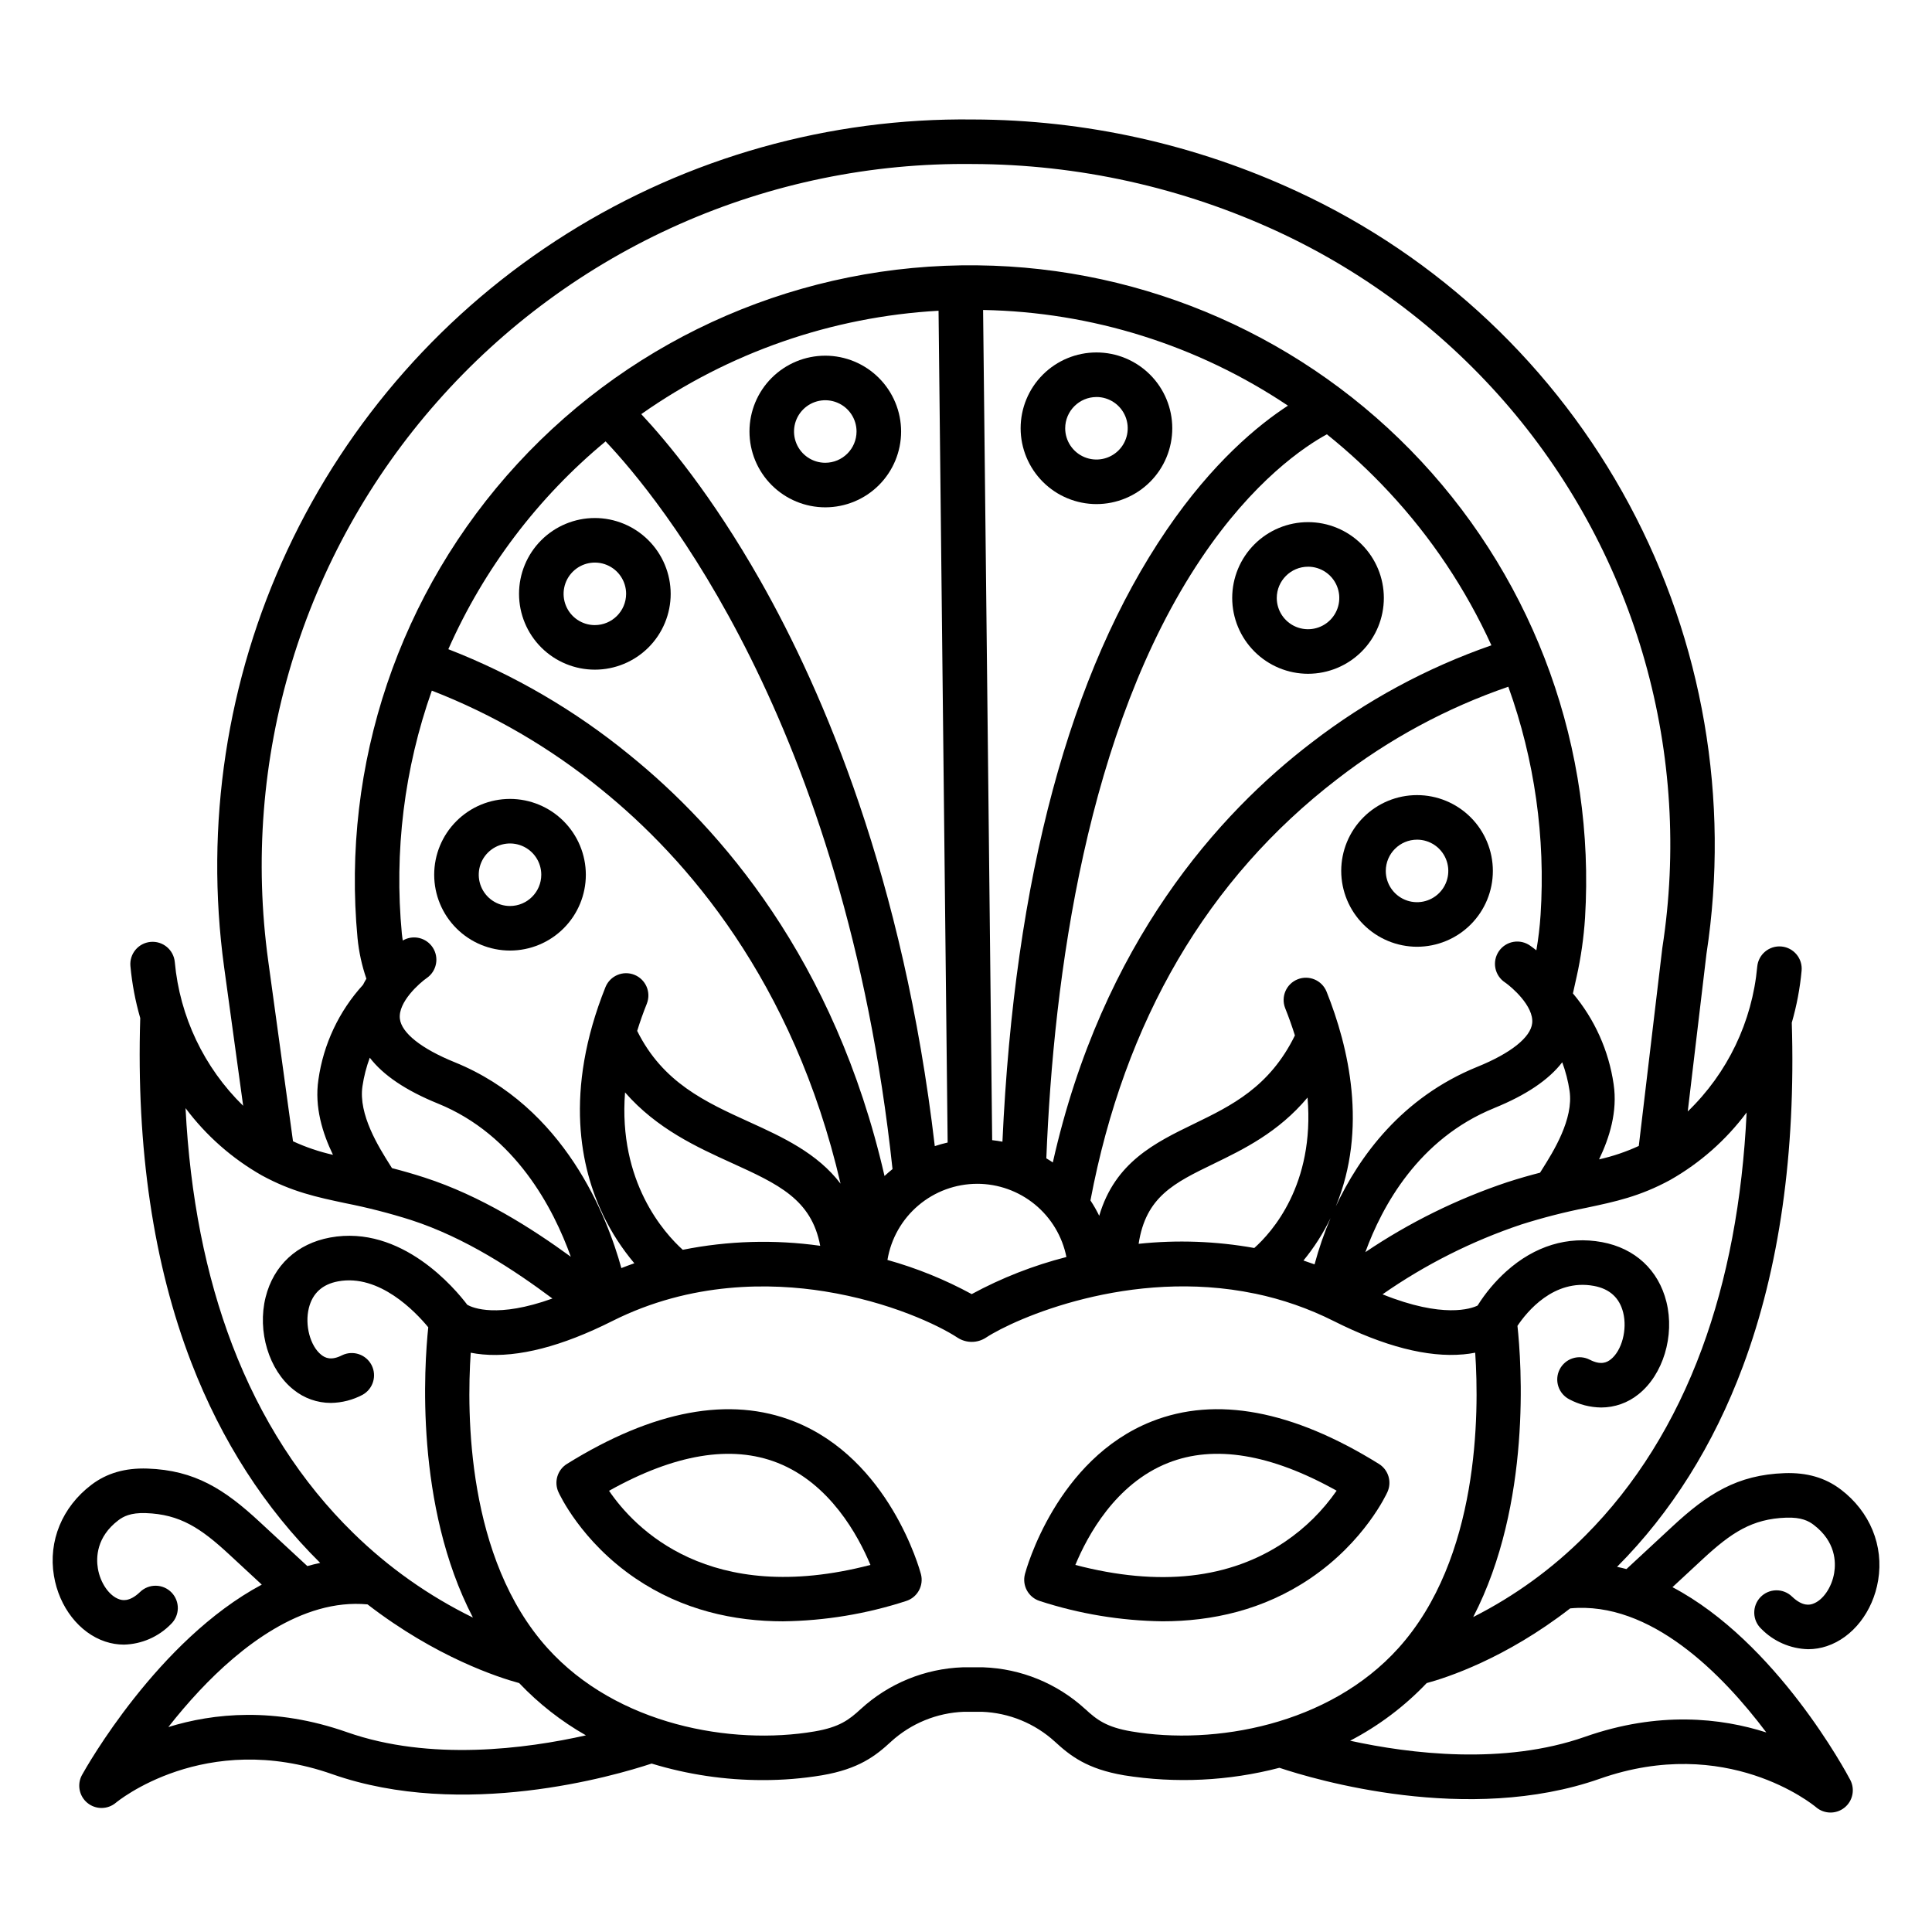
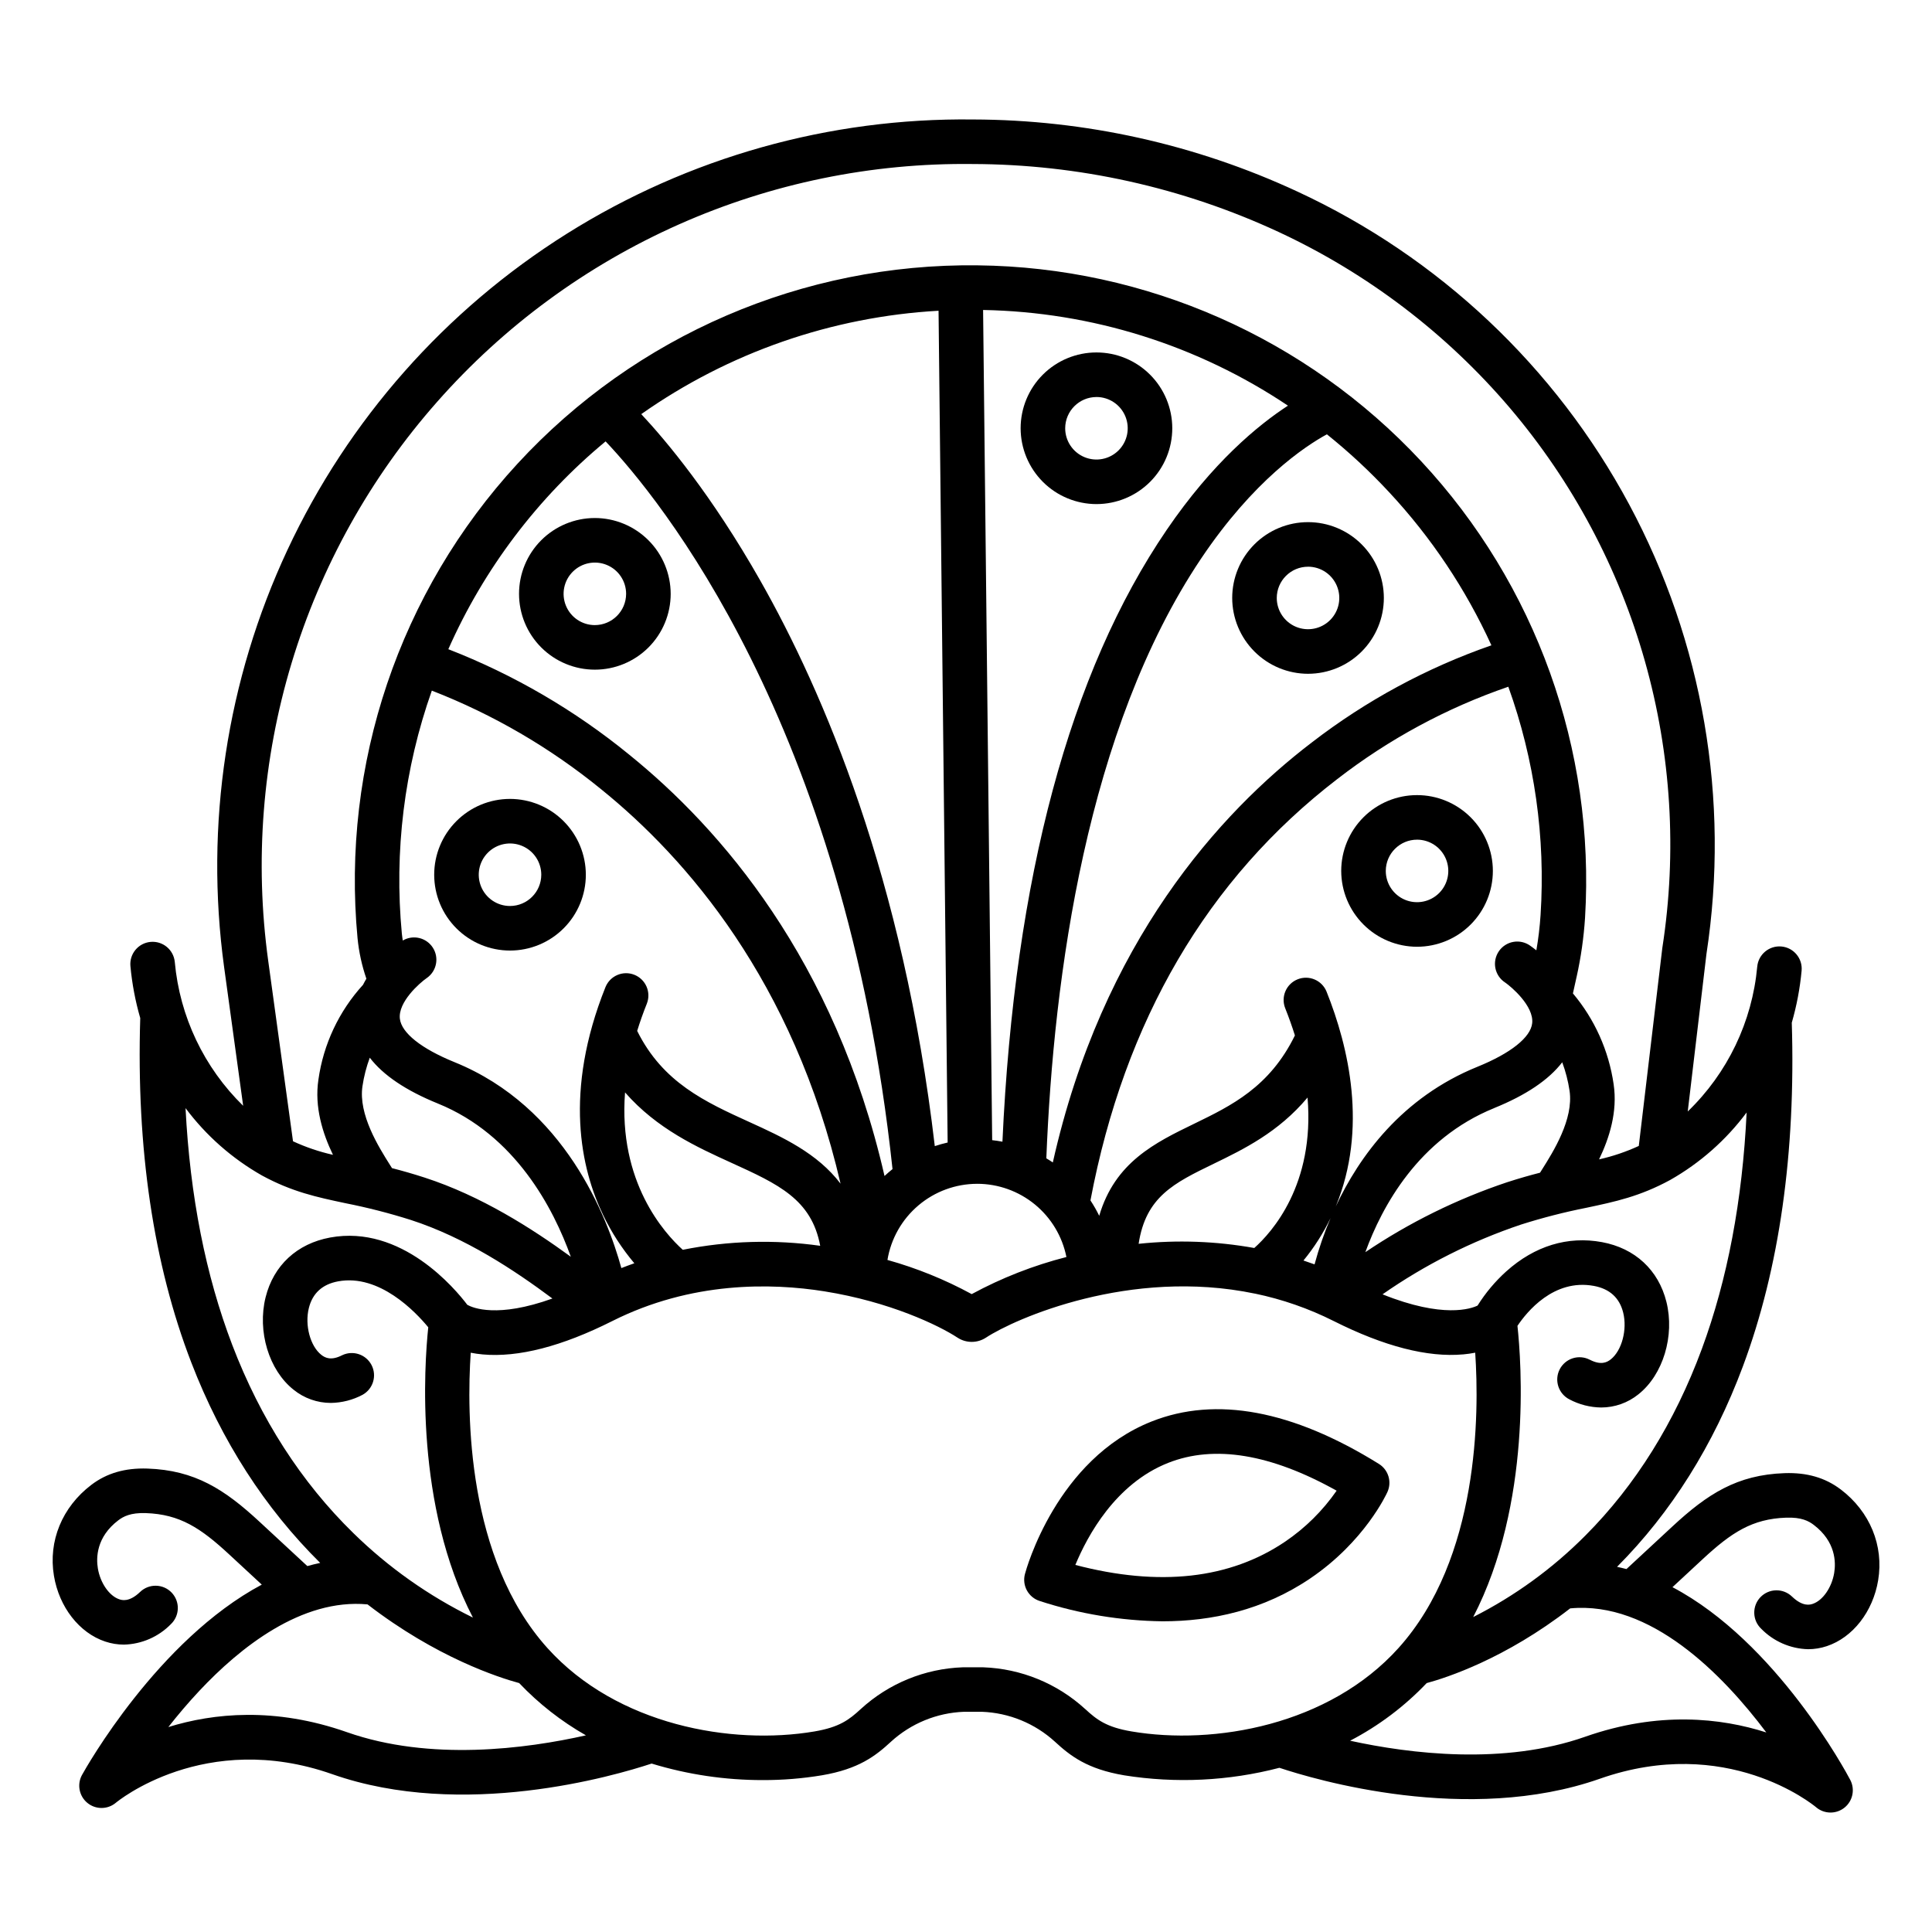
<svg xmlns="http://www.w3.org/2000/svg" fill="#000000" width="800px" height="800px" version="1.1" viewBox="144 144 512 512">
  <g>
    <path d="m301.62 281.28c-5.324 0.008-10.434 2.129-14.199 5.898-3.762 3.769-5.875 8.883-5.871 14.211 0.004 5.328 2.121 10.434 5.891 14.199 3.769 3.766 8.883 5.883 14.207 5.879 5.328 0 10.438-2.121 14.207-5.887 3.766-3.769 5.883-8.879 5.883-14.207-0.012-5.328-2.133-10.438-5.902-14.203-3.773-3.769-8.883-5.887-14.215-5.891zm0 28.379c-3.348-0.008-6.363-2.031-7.637-5.129-1.277-3.098-0.562-6.656 1.809-9.02 2.371-2.367 5.934-3.07 9.027-1.789 3.094 1.285 5.109 4.305 5.109 7.652-0.012 4.582-3.727 8.285-8.309 8.285z" />
    <path d="m279.14 355.72c-5.328 0.004-10.438 2.125-14.199 5.898-3.766 3.769-5.879 8.879-5.875 14.207s2.125 10.438 5.894 14.203c3.769 3.766 8.879 5.879 14.207 5.879 5.328-0.004 10.438-2.121 14.203-5.891 3.766-3.766 5.883-8.875 5.883-14.203-0.008-5.332-2.133-10.441-5.902-14.207-3.769-3.766-8.883-5.883-14.211-5.887zm0 28.379c-3.348-0.008-6.363-2.031-7.641-5.129s-0.562-6.656 1.809-9.023c2.371-2.363 5.934-3.07 9.027-1.785 3.094 1.281 5.109 4.301 5.109 7.652-0.008 4.578-3.727 8.285-8.305 8.285z" />
    <path d="m519.55 394.9c5.328-0.008 10.438-2.129 14.199-5.898 3.766-3.773 5.879-8.883 5.875-14.211s-2.125-10.438-5.894-14.203c-3.769-3.762-8.879-5.879-14.207-5.875-5.328 0-10.438 2.117-14.203 5.887-3.766 3.769-5.883 8.879-5.883 14.207 0.008 5.328 2.133 10.438 5.902 14.203 3.769 3.769 8.883 5.887 14.211 5.891zm0-28.379c3.348 0.008 6.363 2.031 7.641 5.129 1.273 3.094 0.562 6.656-1.809 9.02-2.371 2.367-5.934 3.07-9.027 1.789-3.094-1.285-5.109-4.305-5.109-7.652 0.008-4.582 3.727-8.289 8.305-8.285z" />
-     <path d="m362.69 238.26c-5.328 0.004-10.434 2.125-14.199 5.898-3.766 3.769-5.875 8.883-5.871 14.207 0 5.328 2.121 10.438 5.891 14.203s8.879 5.879 14.207 5.879c5.328-0.004 10.438-2.121 14.203-5.887 3.769-3.769 5.883-8.879 5.883-14.207-0.008-5.332-2.129-10.438-5.902-14.207-3.769-3.766-8.879-5.883-14.211-5.887zm0 28.379c-3.348-0.008-6.363-2.031-7.641-5.129-1.273-3.098-0.562-6.656 1.812-9.023 2.371-2.363 5.93-3.07 9.023-1.785 3.094 1.281 5.109 4.305 5.109 7.652-0.008 4.578-3.727 8.285-8.305 8.285z" />
    <path d="m434.59 277.59c5.328-0.008 10.438-2.129 14.199-5.898 3.766-3.769 5.879-8.883 5.875-14.211-0.004-5.328-2.125-10.438-5.894-14.199-3.769-3.766-8.879-5.883-14.207-5.879-5.328 0-10.438 2.121-14.203 5.887-3.769 3.769-5.883 8.879-5.883 14.207 0.008 5.328 2.133 10.438 5.902 14.207 3.769 3.766 8.883 5.883 14.211 5.887zm0-28.379c3.348 0.008 6.363 2.031 7.641 5.129s0.562 6.656-1.809 9.023c-2.371 2.363-5.934 3.07-9.027 1.785-3.094-1.285-5.109-4.305-5.109-7.652 0.012-4.578 3.727-8.281 8.305-8.281z" />
    <path d="m490.66 322.56c5.328-0.008 10.438-2.129 14.199-5.898 3.766-3.769 5.879-8.883 5.875-14.211s-2.125-10.434-5.894-14.199c-3.766-3.766-8.879-5.883-14.207-5.879-5.328 0-10.438 2.121-14.203 5.887-3.766 3.769-5.883 8.879-5.883 14.207 0.008 5.328 2.133 10.438 5.902 14.203 3.769 3.769 8.883 5.887 14.211 5.891zm0-28.379c3.352 0.008 6.367 2.031 7.641 5.129 1.277 3.098 0.562 6.656-1.809 9.02-2.371 2.367-5.934 3.07-9.027 1.789-3.094-1.285-5.109-4.305-5.109-7.652 0.012-4.578 3.727-8.285 8.305-8.281z" />
-     <path d="m354.48 520.71c-17.066-6.762-37.332-2.981-60.23 11.242-2.512 1.559-3.484 4.738-2.269 7.438 0.238 0.531 6.016 13.121 20.441 22.902 12.445 8.438 26.137 11.375 39.164 11.375v-0.004c11.051-0.145 22.016-1.957 32.527-5.375 3.016-0.945 4.75-4.098 3.938-7.148-0.328-1.242-8.363-30.438-33.57-40.43zm-49.07 18.363c17.406-9.742 32.406-12.23 44.652-7.41 13.891 5.473 21.387 19.32 24.613 27.059-42.805 11.152-62.629-9.879-69.27-19.648z" />
-     <path d="m509.42 531.95c-22.898-14.223-43.16-18.008-60.23-11.242-25.207 9.992-33.242 39.188-33.57 40.43h0.004c-0.812 3.051 0.922 6.203 3.934 7.148 10.512 3.422 21.477 5.231 32.527 5.375 13.031 0 26.723-2.938 39.164-11.375 14.426-9.777 20.203-22.371 20.441-22.902v0.004c1.215-2.699 0.246-5.875-2.269-7.438zm-24.797 20.566c-14.684 9.953-33.383 12.035-55.645 6.207 3.195-7.723 10.633-21.512 24.566-27.035 12.246-4.856 27.258-2.379 44.672 7.359h0.004c-3.668 5.285-8.277 9.852-13.598 13.469z" />
+     <path d="m509.42 531.95c-22.898-14.223-43.16-18.008-60.23-11.242-25.207 9.992-33.242 39.188-33.57 40.43c-0.812 3.051 0.922 6.203 3.934 7.148 10.512 3.422 21.477 5.231 32.527 5.375 13.031 0 26.723-2.938 39.164-11.375 14.426-9.777 20.203-22.371 20.441-22.902v0.004c1.215-2.699 0.246-5.875-2.269-7.438zm-24.797 20.566c-14.684 9.953-33.383 12.035-55.645 6.207 3.195-7.723 10.633-21.512 24.566-27.035 12.246-4.856 27.258-2.379 44.672 7.359h0.004c-3.668 5.285-8.277 9.852-13.598 13.469z" />
    <path d="m631.81 538.72c-4.09-3.113-8.945-4.519-14.859-4.32-12.609 0.434-20.469 5.519-29.777 14.156l-12.145 11.262c-0.828-0.215-1.656-0.414-2.496-0.59 14.352-14.395 25.574-32.27 33.359-53.148 9.664-25.918 14.012-56.559 12.949-91.07h0.004c1.297-4.492 2.168-9.098 2.598-13.754 0.301-3.246-2.086-6.121-5.332-6.426-3.246-0.301-6.125 2.09-6.426 5.336-1.332 14.59-7.867 28.219-18.418 38.387l4.961-41.758v0.004c6.262-40.883-0.926-82.688-20.484-119.13-19.555-36.441-50.422-65.539-87.949-82.918-26.93-12.504-56.246-19.02-85.938-19.09-38.047-0.473-75.422 10.039-107.64 30.273-32.227 20.234-57.934 49.328-74.043 83.801-16.109 34.469-21.938 72.855-16.785 110.55l5.051 36.762c-10.379-10.141-16.805-23.648-18.121-38.098-0.301-3.25-3.176-5.637-6.426-5.336-3.246 0.301-5.633 3.18-5.332 6.426 0.43 4.656 1.301 9.262 2.602 13.758-1.062 34.539 3.488 65.262 13.547 91.32 8.008 20.75 19.5 38.59 34.145 53.07-1.148 0.238-2.281 0.52-3.41 0.836l-12.609-11.684c-9.312-8.637-17.168-13.723-29.777-14.156-5.902-0.195-10.773 1.207-14.859 4.32-7.738 5.887-11.441 14.891-9.91 24.086 1.383 8.312 6.731 15.164 13.617 17.449v-0.004c1.59 0.531 3.254 0.805 4.934 0.805 4.699-0.117 9.168-2.066 12.453-5.43 1.137-1.086 1.793-2.574 1.828-4.144 0.035-1.566-0.559-3.086-1.645-4.219-1.086-1.133-2.578-1.785-4.148-1.812-1.57-0.031-3.086 0.566-4.215 1.66-2.91 2.793-4.856 2.148-5.492 1.938-2.656-0.879-5.047-4.32-5.688-8.18-0.477-2.859-0.406-8.32 5.41-12.75 1.348-1.023 3.273-2.055 7.305-1.914 9.027 0.312 14.543 3.953 22.156 11.016l8.57 7.938c-27.551 14.699-46.582 48.52-47.637 50.43v-0.004c-1.379 2.496-0.781 5.621 1.426 7.426 2.203 1.809 5.383 1.781 7.559-0.062 0.23-0.195 23.5-19.445 57.328-7.555 34.652 12.176 74.805 0.438 84.633-2.812h0.004c9.555 2.914 19.492 4.391 29.484 4.379 5.238 0.012 10.469-0.414 15.637-1.27 9.793-1.66 14.25-5.16 18.309-8.902v-0.004c5.312-4.852 12.172-7.66 19.363-7.926h4.723c7.188 0.266 14.051 3.074 19.359 7.926 4.062 3.738 8.516 7.242 18.309 8.902l0.004 0.004c13.715 2.191 27.738 1.516 41.18-1.988 9.328 3.113 49.918 15.195 84.906 2.902 33.57-11.797 56.391 6.773 57.328 7.555v0.004c2.16 1.828 5.309 1.867 7.516 0.098 2.203-1.77 2.844-4.852 1.527-7.356-1.02-1.938-19.527-36.523-47.113-51.07l7.988-7.41c7.609-7.059 13.125-10.699 22.152-11.012 4.043-0.141 5.957 0.887 7.305 1.918 5.82 4.43 5.891 9.887 5.41 12.746-0.641 3.859-3.035 7.301-5.688 8.18-0.637 0.211-2.582 0.859-5.492-1.938l0.004 0.004c-1.125-1.09-2.644-1.688-4.211-1.656-1.57 0.027-3.062 0.68-4.148 1.812-1.09 1.133-1.68 2.648-1.645 4.219 0.031 1.566 0.691 3.059 1.828 4.141 3.281 3.367 7.754 5.316 12.453 5.434 1.676 0 3.344-0.273 4.934-0.805 6.887-2.285 12.234-9.133 13.617-17.445 1.535-9.199-2.172-18.203-9.91-24.09zm-24.934-99.898c-1.109 23.27-5.078 44.266-11.867 62.652-7.199 19.496-17.578 36.129-30.84 49.434-8.695 8.754-18.742 16.055-29.754 21.625 15.566-30.047 12.758-67.652 11.727-77.164 2.438-3.652 9.582-12.551 20.246-10.59 4.18 0.77 6.797 3.148 7.773 7.07 1.121 4.508-0.352 10.066-3.289 12.398-1.051 0.832-2.633 1.594-5.559 0.094l-0.004 0.004c-1.395-0.727-3.019-0.863-4.516-0.387-1.496 0.477-2.738 1.531-3.457 2.93-0.719 1.395-0.848 3.019-0.363 4.516 0.484 1.492 1.543 2.734 2.941 3.445 2.598 1.379 5.484 2.117 8.426 2.152 3.59-0.004 7.07-1.238 9.863-3.496 6.539-5.188 9.656-15.492 7.414-24.5-2.106-8.449-8.336-14.219-17.094-15.832-9.055-1.664-17.809 1.004-25.312 7.727h-0.004c-2.953 2.66-5.523 5.719-7.637 9.09-1.668 0.82-9.117 3.484-25.184-2.981 11.297-7.879 23.664-14.105 36.719-18.492 5.703-1.809 11.504-3.297 17.371-4.457 7.578-1.605 14.113-2.992 22.125-7.348 7.926-4.496 14.828-10.59 20.273-17.891zm-111.34-32.059h0.004c-1.234-2.996-4.648-4.438-7.656-3.234-3.008 1.203-4.481 4.606-3.305 7.625 1 2.496 1.852 4.91 2.586 7.246-6.711 13.691-16.852 18.617-26.668 23.387-10.367 5.031-21.012 10.199-25.191 24.41-0.684-1.406-1.461-2.766-2.324-4.07 9.012-47.664 31.012-85.234 65.43-111.68h0.004c13.656-10.578 28.965-18.844 45.305-24.457 6.965 19.359 9.875 39.949 8.547 60.48-0.207 3.144-0.578 6.273-1.117 9.375-0.789-0.625-1.367-1.043-1.613-1.207l0.004-0.004c-1.293-0.93-2.902-1.301-4.469-1.027-1.57 0.273-2.961 1.168-3.859 2.484-0.898 1.312-1.23 2.934-0.918 4.492 0.312 1.559 1.242 2.93 2.578 3.793 1.641 1.121 7.66 6.238 7.172 10.781-0.406 3.766-5.695 7.977-14.516 11.551-20.055 8.133-31.324 23.777-37.535 37.008 8.496-20.602 3.453-42.199-2.453-56.949zm1.082 60.02 0.004-0.004c-1.703 3.996-3.121 8.102-4.25 12.293-0.98-0.359-1.961-0.699-2.938-1.02h-0.004c2.84-3.457 5.254-7.242 7.191-11.273zm-20.223 7.953v-0.004c-10.109-1.812-20.426-2.188-30.645-1.109 1.898-12.469 9.359-16.102 19.895-21.215 7.887-3.828 17.145-8.324 24.867-17.547 1.953 23.102-9.492 35.758-14.113 39.871zm-133.66-33.324c-11.852-5.394-23.07-10.512-29.875-24.211 0.727-2.348 1.574-4.766 2.574-7.258v-0.004c1.164-3.016-0.312-6.406-3.312-7.606-3-1.203-6.41 0.23-7.648 3.219-11.164 27.863-6.504 48.254-0.629 60.457l-0.004-0.004c2.207 4.59 4.984 8.879 8.266 12.773-1.145 0.406-2.293 0.828-3.438 1.277-3.762-13.629-14.98-42.711-44.188-54.559-8.805-3.57-14.094-7.773-14.512-11.535-0.492-4.402 5.164-9.406 7.168-10.801v0.004c2.594-1.824 3.285-5.367 1.566-8.031-1.719-2.664-5.234-3.496-7.961-1.883-0.09-0.59-0.184-1.18-0.238-1.77l-0.004-0.004c-2.078-21.805 0.633-43.801 7.941-64.453 16.246 6.312 31.398 15.145 44.902 26.164 22.516 18.191 50.922 50.75 63.414 104.5-6.148-8.105-15.418-12.355-24.023-16.277zm18.637 32.738h-0.004c-12.113-1.703-24.43-1.344-36.426 1.059-4.887-4.41-17.129-17.965-15.297-41.707 8.434 9.66 19.117 14.527 28.195 18.66 12.414 5.652 21.227 9.672 23.523 21.988zm-66.094 2.906c-10.344-7.531-23.805-16.141-38.734-20.98-3.148-1.02-6.004-1.828-8.66-2.508-0.176-0.281-0.359-0.574-0.559-0.887-2.938-4.664-8.395-13.324-7.266-20.832 0.383-2.574 1.031-5.106 1.938-7.547 3.57 4.656 9.586 8.707 18.043 12.145 20.535 8.328 30.641 27.805 35.234 40.605zm15.488-133.05c-14.418-11.777-30.602-21.211-47.953-27.961 9.441-21.336 23.711-40.191 41.68-55.074 13.918 14.676 63.359 74.391 76.035 192.85-0.727 0.586-1.441 1.191-2.121 1.828-13.152-57.363-43.555-92.18-67.641-111.64zm3.172-90.258h0.004c23.184-16.316 50.48-25.809 78.785-27.398l2.41 220.43c-1.16 0.258-2.293 0.59-3.406 0.953-8.297-70.934-29.551-120.46-46.25-149.88-12.883-22.684-24.914-37.027-31.539-44.105zm89.027 203.97h0.004c5.574 0.004 10.977 1.941 15.289 5.477 4.309 3.535 7.262 8.457 8.355 13.926-8.738 2.234-17.172 5.535-25.102 9.832-7.078-3.852-14.566-6.887-22.328-9.055 0.934-5.633 3.84-10.754 8.195-14.445 4.352-3.695 9.879-5.727 15.59-5.731zm1.566-231.57h0.004c28.805 0.52 56.852 9.324 80.785 25.355-7.922 5.156-19.945 15.055-32.109 32.887-25.723 37.699-40.359 92.238-43.555 162.17-0.895-0.168-1.801-0.305-2.719-0.406zm18.477 225.91c-0.562-0.379-1.133-0.742-1.719-1.09 1.914-48.25 10.688-113.67 40.961-158.86 13.922-20.785 27.551-29.828 33.391-33.012l0.004 0.004c5.867 4.707 11.383 9.836 16.5 15.348 11.156 11.977 20.305 25.676 27.094 40.566-17.133 5.957-33.191 14.637-47.559 25.715-24.477 18.68-55.562 52.922-68.672 111.34zm116.96-14.406c8.441-3.422 14.453-7.469 18.039-12.137 0.906 2.441 1.559 4.969 1.941 7.547 1.129 7.504-4.328 16.168-7.262 20.824-0.195 0.316-0.383 0.609-0.559 0.891-2.648 0.68-5.504 1.484-8.66 2.508l0.004-0.004c-13.328 4.453-25.988 10.695-37.637 18.555 4.406-12.113 14.066-30.035 34.133-38.176zm-280.13-187.15c17.723-20.105 39.578-36.145 64.07-47.023 24.492-10.879 51.047-16.34 77.844-16.012 27.996 0.062 55.648 6.199 81.047 17.984 23.582 10.965 44.52 26.898 61.371 46.707 16.594 19.535 28.789 42.414 35.754 67.082 6.969 24.668 8.547 50.547 4.625 75.875-0.012 0.066-0.02 0.129-0.027 0.195l-6.223 52.371 0.004 0.004c-3.375 1.555-6.906 2.75-10.531 3.562 2.738-5.688 4.949-12.664 3.856-19.934v-0.004c-1.285-8.859-5.019-17.188-10.785-24.043l0.977-4.406h0.004c1.145-5.148 1.891-10.383 2.231-15.645 2.703-44.57-12.992-88.293-43.418-120.97-30.426-32.676-72.922-51.445-117.57-51.926-46.242-0.566-90.551 18.527-121.89 52.535-31.34 34.008-46.762 79.727-42.426 125.77 0.359 3.66 1.145 7.266 2.344 10.742-0.312 0.527-0.613 1.062-0.891 1.621-6.379 6.992-10.5 15.75-11.82 25.121-1.094 7.269 1.117 14.25 3.856 19.934-3.648-0.816-7.199-2.023-10.59-3.59l-6.562-47.754v-0.004c-3.644-26.465-1.535-53.406 6.188-78.98 7.723-25.574 20.875-49.184 38.559-69.207zm-54.285 249.93c-7.059-18.461-11.199-39.496-12.383-62.766 5.441 7.281 12.332 13.355 20.238 17.844 8.012 4.356 14.551 5.742 22.125 7.348 5.867 1.16 11.664 2.644 17.367 4.453 14.457 4.688 27.414 13.301 37.496 20.812-14.555 5.234-21.082 2.496-22.551 1.672-3.172-4.199-17.418-21.32-36.363-17.836-8.758 1.613-14.988 7.379-17.094 15.832-2.246 9.012 0.871 19.32 7.414 24.5 2.789 2.262 6.269 3.496 9.863 3.5 2.938-0.039 5.828-0.777 8.422-2.156 2.785-1.547 3.84-5.023 2.387-7.859-1.457-2.832-4.898-4-7.777-2.637-2.926 1.5-4.508 0.738-5.559-0.098-2.938-2.328-4.414-7.891-3.289-12.398 0.977-3.926 3.594-6.305 7.773-7.074 10.922-2.008 20.492 8.078 23.871 12.176-1.062 10.09-3.617 47.238 11.84 76.938v-0.004c-11.695-5.727-22.395-13.285-31.695-22.395-13.793-13.477-24.59-30.25-32.086-49.852zm30.414 102.62c-19.145-6.727-35.426-5.059-47.355-1.363 2.441-3.109 5.191-6.375 8.199-9.582 10.75-11.465 27.09-24.555 44.59-22.926 18.199 14.043 34.711 19.367 40.184 20.852 5.184 5.461 11.145 10.125 17.688 13.852-15.875 3.574-41.254 6.918-63.305-0.832zm207.89-0.207c-6.652-1.129-9.184-3.086-12.281-5.945l-0.004 0.004c-7.406-6.781-16.988-10.699-27.023-11.051h-0.223-4.957-0.223-0.004c-10.035 0.352-19.617 4.269-27.023 11.055-3.102 2.856-5.629 4.812-12.281 5.945-21.941 3.727-52.324-1.656-70.734-22.07-21.43-23.758-21.441-62.172-20.355-78.297 1.047 0.207 2.109 0.355 3.176 0.453 9.426 0.852 20.977-2.125 34.328-8.84 21.012-10.57 42.168-10.121 56.223-7.879 17.312 2.762 30.312 9.012 35.266 12.266 2.293 1.504 5.262 1.504 7.555 0 7.644-5.019 38.191-18.559 71.254-11.664h0.027v-0.004c7.238 1.508 14.254 3.949 20.859 7.269 13.352 6.719 24.902 9.695 34.328 8.84v0.004c1.066-0.094 2.129-0.246 3.18-0.453 1.09 16.125 1.074 54.539-20.352 78.297-18.41 20.418-48.793 25.797-70.734 22.07zm168.24 0.273c-11.984-3.836-28.535-5.707-48.043 1.148-21.523 7.562-46.305 4.527-62.254 1.047l-0.004-0.004c7.559-3.934 14.414-9.094 20.289-15.27 5.285-1.43 20.812-6.453 38.023-19.797 21.293-2.023 40.363 17.414 51.984 32.875z" />
  </g>
</svg>